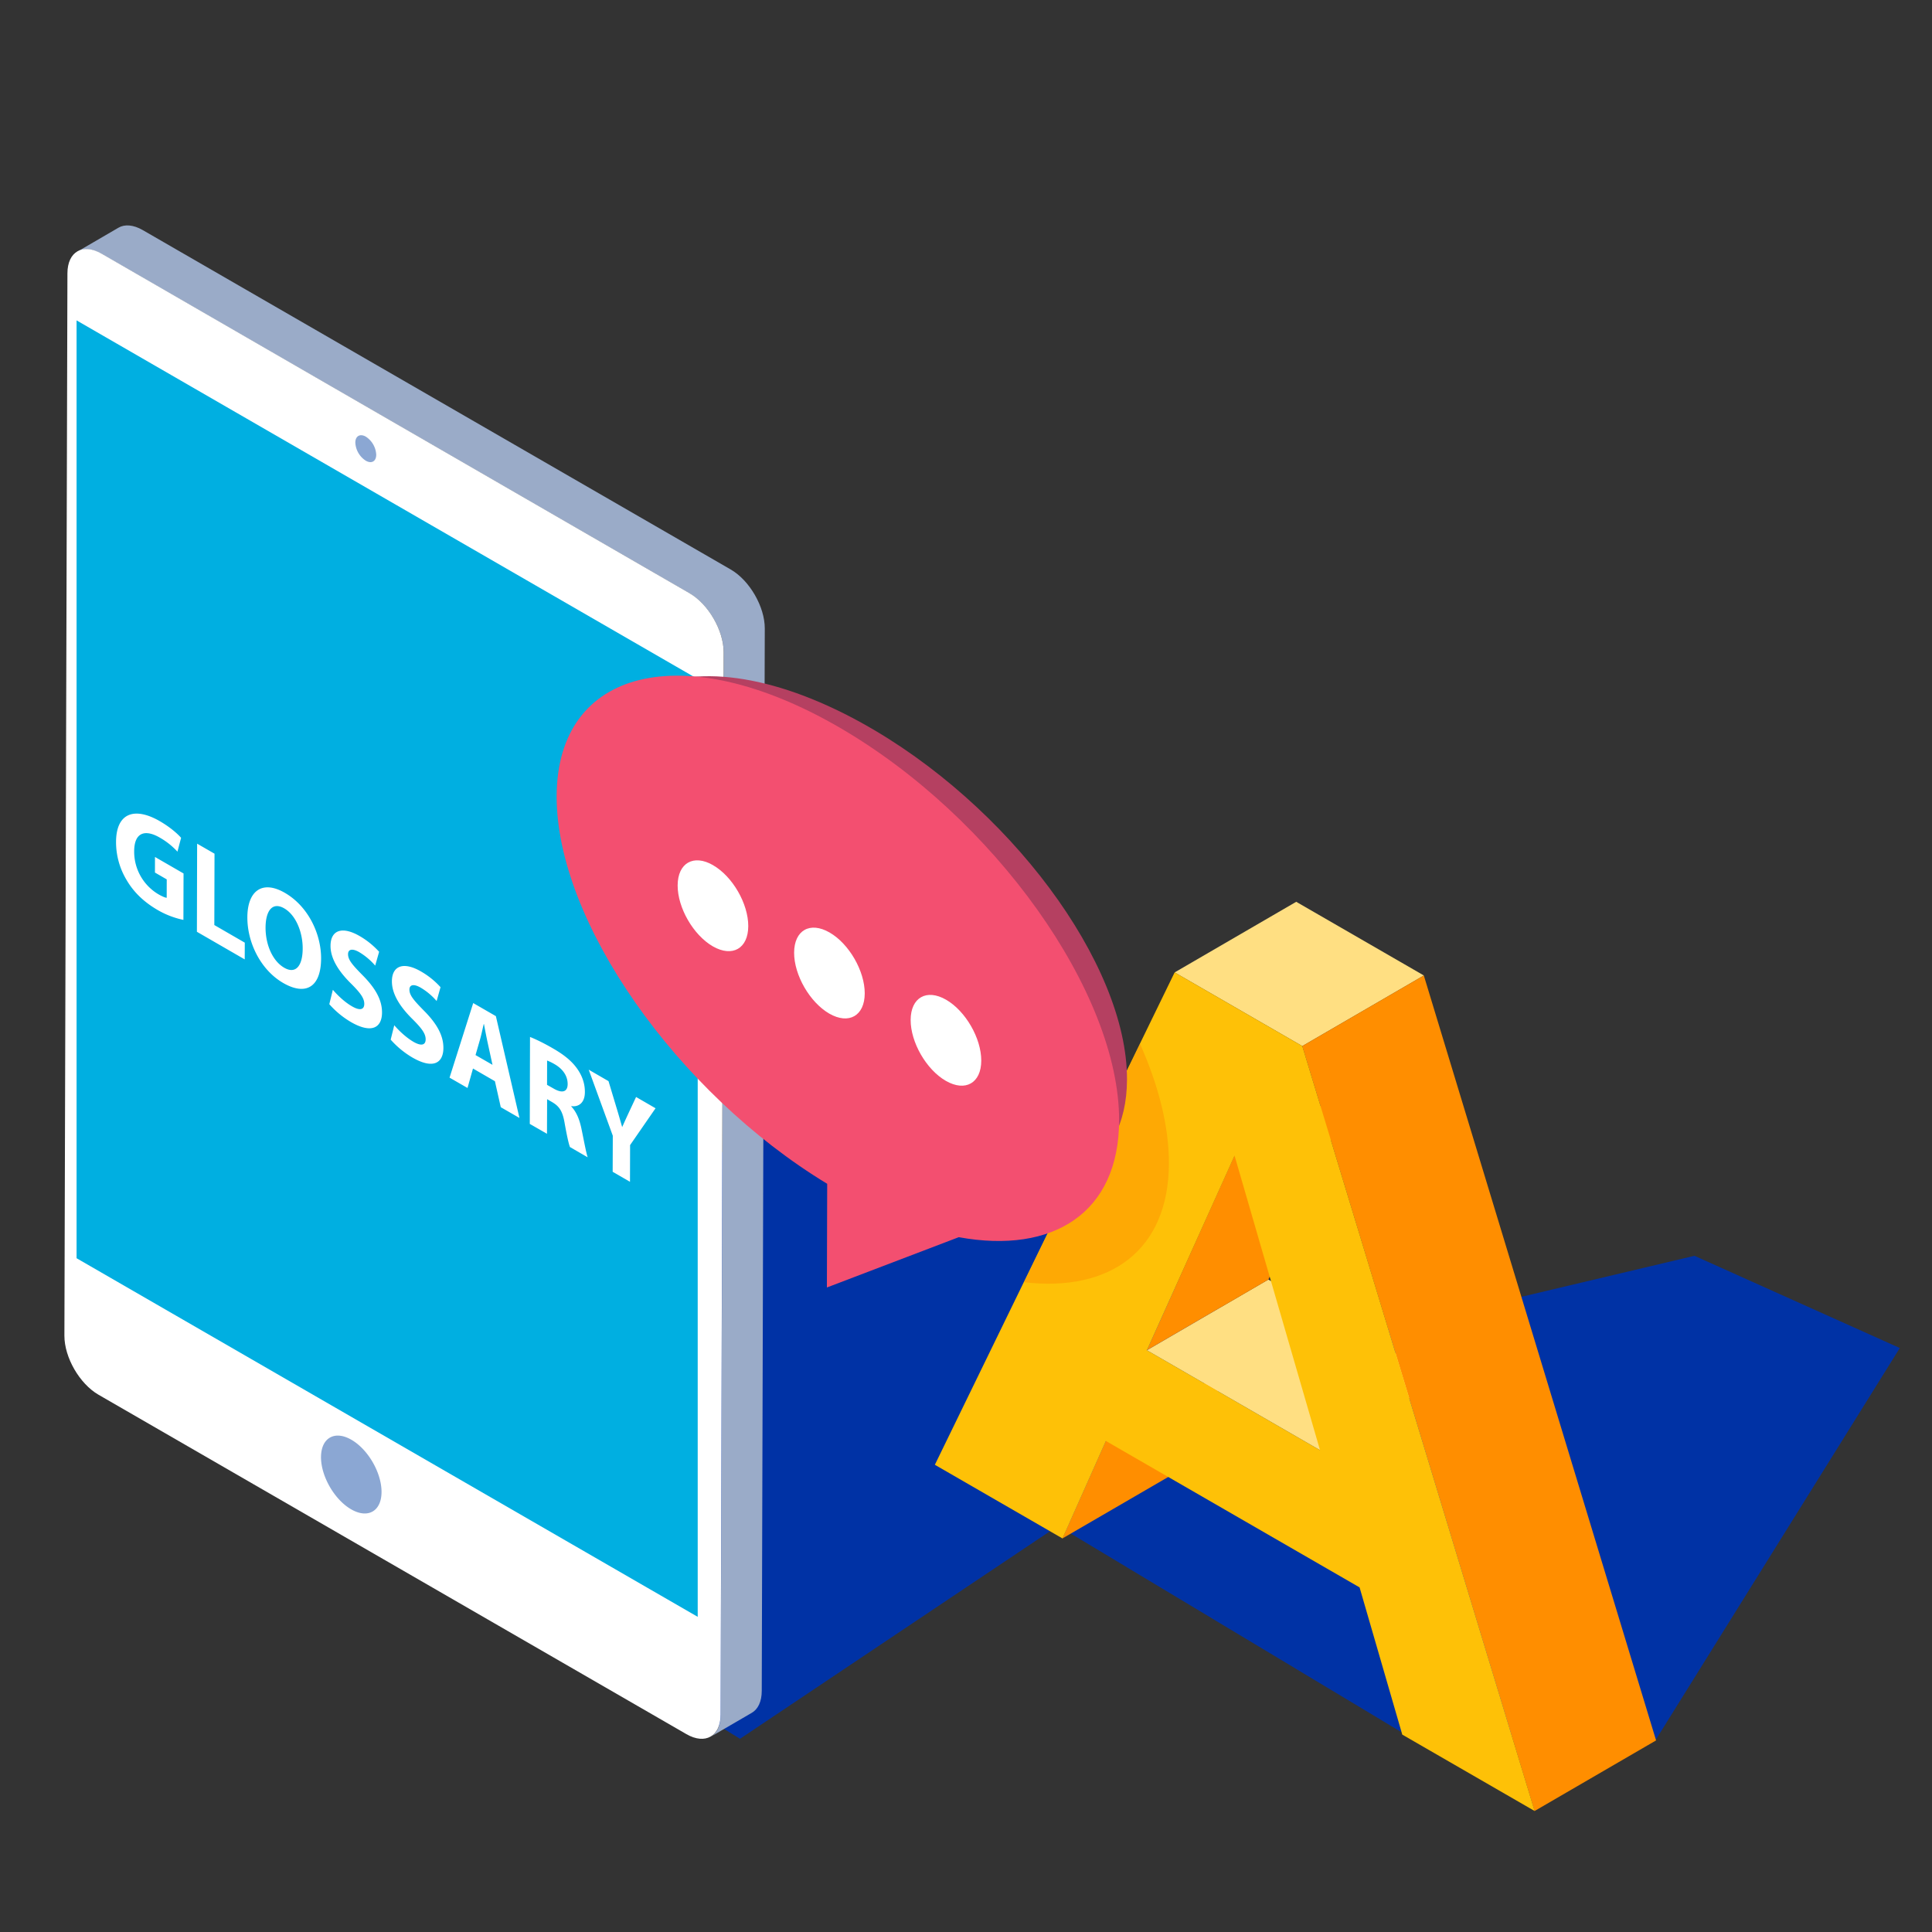
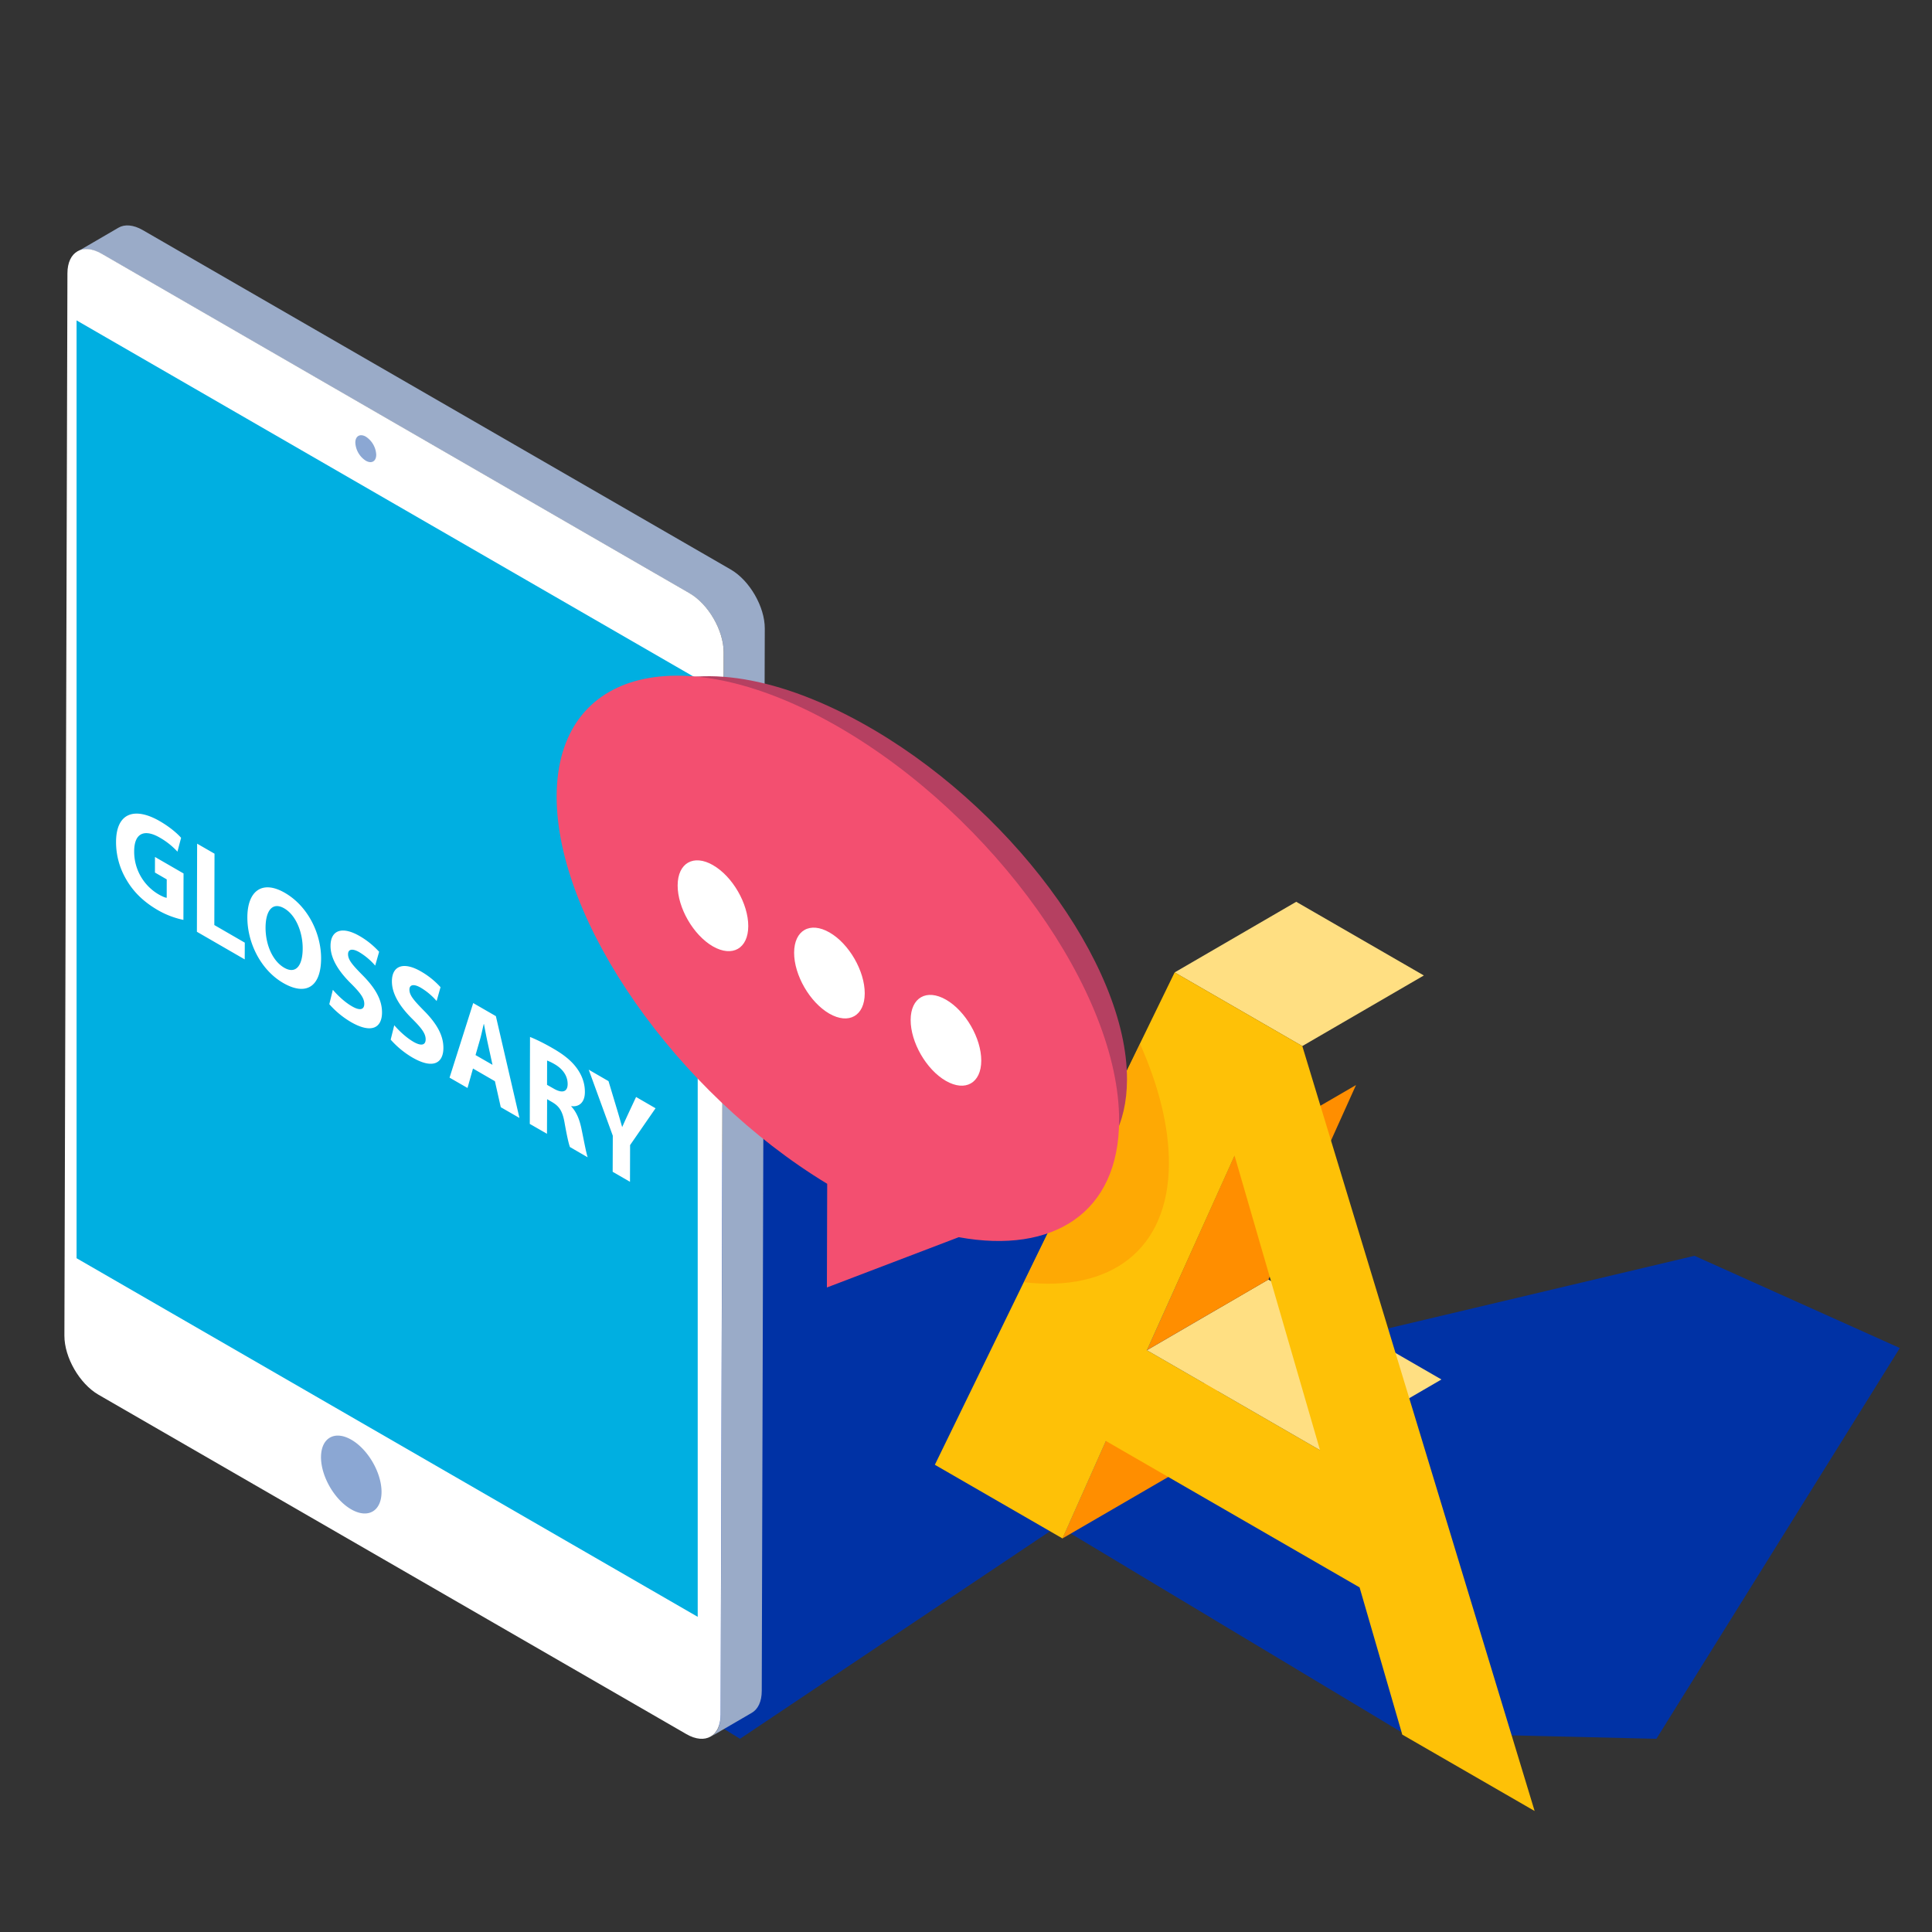
<svg xmlns="http://www.w3.org/2000/svg" width="60" height="60" fill="none" viewBox="0 0 60 60">
  <rect x="0" y="0" width="60" height="60" fill="#333333" stroke="none" />
  <path d="M22.982 54 41 41.935 24.979 35 3 41.69 22.982 54Z" fill="#0032A5" />
  <path d="M22.693 17.686 4.434 7.146c-.295-.17-.563-.186-.754-.075l-1.276.743c.194-.112.461-.096.755.074l18.257 10.54c.586.34 1.06 1.16 1.06 1.832l-.094 32.993c0 .336-.12.571-.31.683l1.276-.743c.191-.11.309-.347.309-.682l.094-32.993c.002-.673-.471-1.493-1.058-1.832Z" fill="#9AABC8" />
  <path d="M21.414 18.423c.587.339 1.06 1.16 1.06 1.832l-.094 32.993c-.002.674-.479.946-1.065.606L3.058 43.314c-.587-.34-1.06-1.158-1.058-1.834l.094-32.993c.002-.673.479-.946 1.064-.607l18.256 10.543Z" fill="#fff" />
  <path d="M11.36 13.56a.71.71 0 0 1 .324.561c0 .208-.146.29-.325.186a.71.71 0 0 1-.324-.561c0-.206.148-.287.325-.186ZM10.913 44.713c.519.3.938 1.026.936 1.623-.002.596-.423.838-.944.537-.52-.3-.938-1.028-.936-1.623.004-.597.425-.837.944-.537Z" fill="#8BA7D3" />
  <path d="M21.668 21.087 2.378 9.95v29.125l19.29 11.137V21.086Z" fill="#00AFE1" />
  <path d="M4.964 25.503c.308.178.545.383.66.516l-.113.43a2.253 2.253 0 0 0-.554-.439c-.45-.259-.789-.164-.79.43a1.537 1.537 0 0 0 .745 1.328c.124.072.223.113.265.113l.001-.571-.366-.212.001-.484.887.512-.004 1.442a2.689 2.689 0 0 1-.795-.304c-.435-.252-.747-.557-.965-.927a2.282 2.282 0 0 1-.332-1.189c.003-.909.58-1.096 1.36-.645ZM6.662 26.512l-.006 2.216.946.547-.002.52-1.485-.858.007-2.736.54.311ZM8.845 27.727c.731.422 1.128 1.281 1.127 2.036-.002.897-.478 1.167-1.174.766-.707-.408-1.118-1.26-1.116-2.038.001-.822.46-1.17 1.163-.764Zm-.018 2.327c.363.21.573-.068.573-.6.002-.49-.203-1.03-.573-1.244-.363-.21-.577.065-.58.597 0 .536.22 1.039.58 1.247ZM11.167 29.069c.268.154.465.334.607.489l-.122.43a2.016 2.016 0 0 0-.496-.418c-.234-.134-.347-.077-.347.063 0 .175.133.33.44.642.42.42.617.787.615 1.172-.002.458-.31.67-.963.295a2.754 2.754 0 0 1-.674-.556l.11-.447c.145.169.366.383.596.514.248.144.38.102.38-.078 0-.17-.114-.332-.398-.616-.395-.387-.652-.787-.65-1.185 0-.469.339-.63.902-.305ZM13.075 30.17c.268.154.465.332.606.488l-.121.43a1.993 1.993 0 0 0-.498-.417c-.234-.133-.347-.077-.347.063 0 .174.133.329.44.642.42.42.617.787.615 1.172-.002.458-.309.672-.963.294a2.79 2.79 0 0 1-.674-.555l.111-.447c.144.168.367.38.595.514.248.143.38.102.38-.078 0-.17-.114-.332-.398-.616-.395-.387-.652-.788-.65-1.185.001-.469.343-.629.904-.305ZM15.4 31.558l.732 3.161-.58-.334-.182-.807-.681-.394-.17.604-.558-.321.735-2.316.705.407Zm-.632 1.208.527.303-.146-.667a19.104 19.104 0 0 1-.118-.596l-.008-.004c-.036.142-.072.329-.111.464l-.144.5ZM18.058 35.057c.074.352.146.751.193.884l-.55-.318c-.04-.099-.096-.356-.164-.733-.063-.378-.165-.53-.385-.66l-.161-.094-.004 1.075-.534-.307.007-2.7c.173.068.432.192.717.358.353.203.6.406.77.66.142.212.22.447.217.699-.002.348-.217.464-.422.43v.012c.163.172.257.408.316.694Zm-.857-1.246c.268.155.428.092.428-.145 0-.252-.148-.464-.394-.61a1.578 1.578 0 0 0-.244-.12l-.002.755.212.12ZM20.358 34.419l-.79 1.143-.003 1.14-.538-.311.004-1.12-.748-2.051.615.356.24.798c.074.242.123.417.184.629.061-.135.117-.26.189-.415l.243-.52.604.35Z" fill="#fff" />
  <path d="M51.441 54 59 41.864 52.623 39l-17.86 4.233L33 47.474l10.556 6.34 7.886.186Z" fill="#0032A5" />
  <path d="m34.342 44.751 3.775-2.194-1.348 3.028-3.775 2.193 1.348-3.027Z" fill="#FF8E00" />
  <path d="m35.617 41.933 3.773-2.195 5.375 3.103-3.775 2.194-5.373-3.102Z" fill="#FFDF82" />
  <path d="m38.337 35.89 3.775-2.193-2.722 6.042-3.773 2.194 2.72-6.043Z" fill="#FF8E00" />
  <path d="m36.48 30.199 3.775-2.193 3.964 2.288-3.775 2.193-3.964-2.288Z" fill="#FFDF82" />
-   <path d="m40.443 32.487 3.775-2.193 7.213 23.756-3.774 2.193-7.214-23.756Z" fill="#FF8E00" />
  <path d="m40.444 32.486 7.215 23.756-4.11-2.372-1.326-4.572-7.878-4.547-1.348 3.027-3.964-2.288 7.447-15.292 3.964 2.288Zm-4.825 9.446 5.375 3.103-2.653-9.144-2.722 6.041Z" fill="#FEC107" />
  <path opacity=".47" d="M35.405 32.418c.577 1.296.9 2.567.897 3.712-.008 2.698-1.825 4.006-4.501 3.69l3.604-7.402Z" fill="#FF8E00" />
  <path d="M26.75 22.444c-2.787-1.54-5.255-1.817-6.758-.98l-.992.551c1.503-.835 3.972-.56 6.758.981 4.567 2.524 8.262 7.486 8.25 11.081-.004 1.401-.57 2.389-1.53 2.923l.992-.552c.96-.535 1.527-1.522 1.53-2.923.012-3.595-3.681-8.558-8.25-11.081Z" fill="#B54061" />
  <path d="M26.043 22.577c4.823 2.785 8.725 8.26 8.712 12.227-.007 2.856-2.042 4.154-4.98 3.618l-4.095 1.562.009-3.22c-4.68-2.837-8.413-8.16-8.402-12.042.015-3.97 3.933-4.929 8.756-2.145Z" fill="#F34F70" />
  <path d="M25.762 28.959c.606.348 1.095 1.197 1.093 1.892-.002.696-.494.976-1.1.628-.606-.35-1.095-1.198-1.093-1.893.002-.696.494-.976 1.1-.627ZM29.381 31.047c.606.35 1.095 1.198 1.093 1.893-.002.696-.494.976-1.1.627-.606-.348-1.095-1.197-1.093-1.892.002-.696.495-.976 1.1-.628ZM22.145 26.87c.606.348 1.095 1.197 1.093 1.892-.002.696-.494.976-1.1.628-.606-.35-1.095-1.198-1.093-1.893.002-.696.494-.978 1.1-.628Z" fill="#fff" />
</svg>